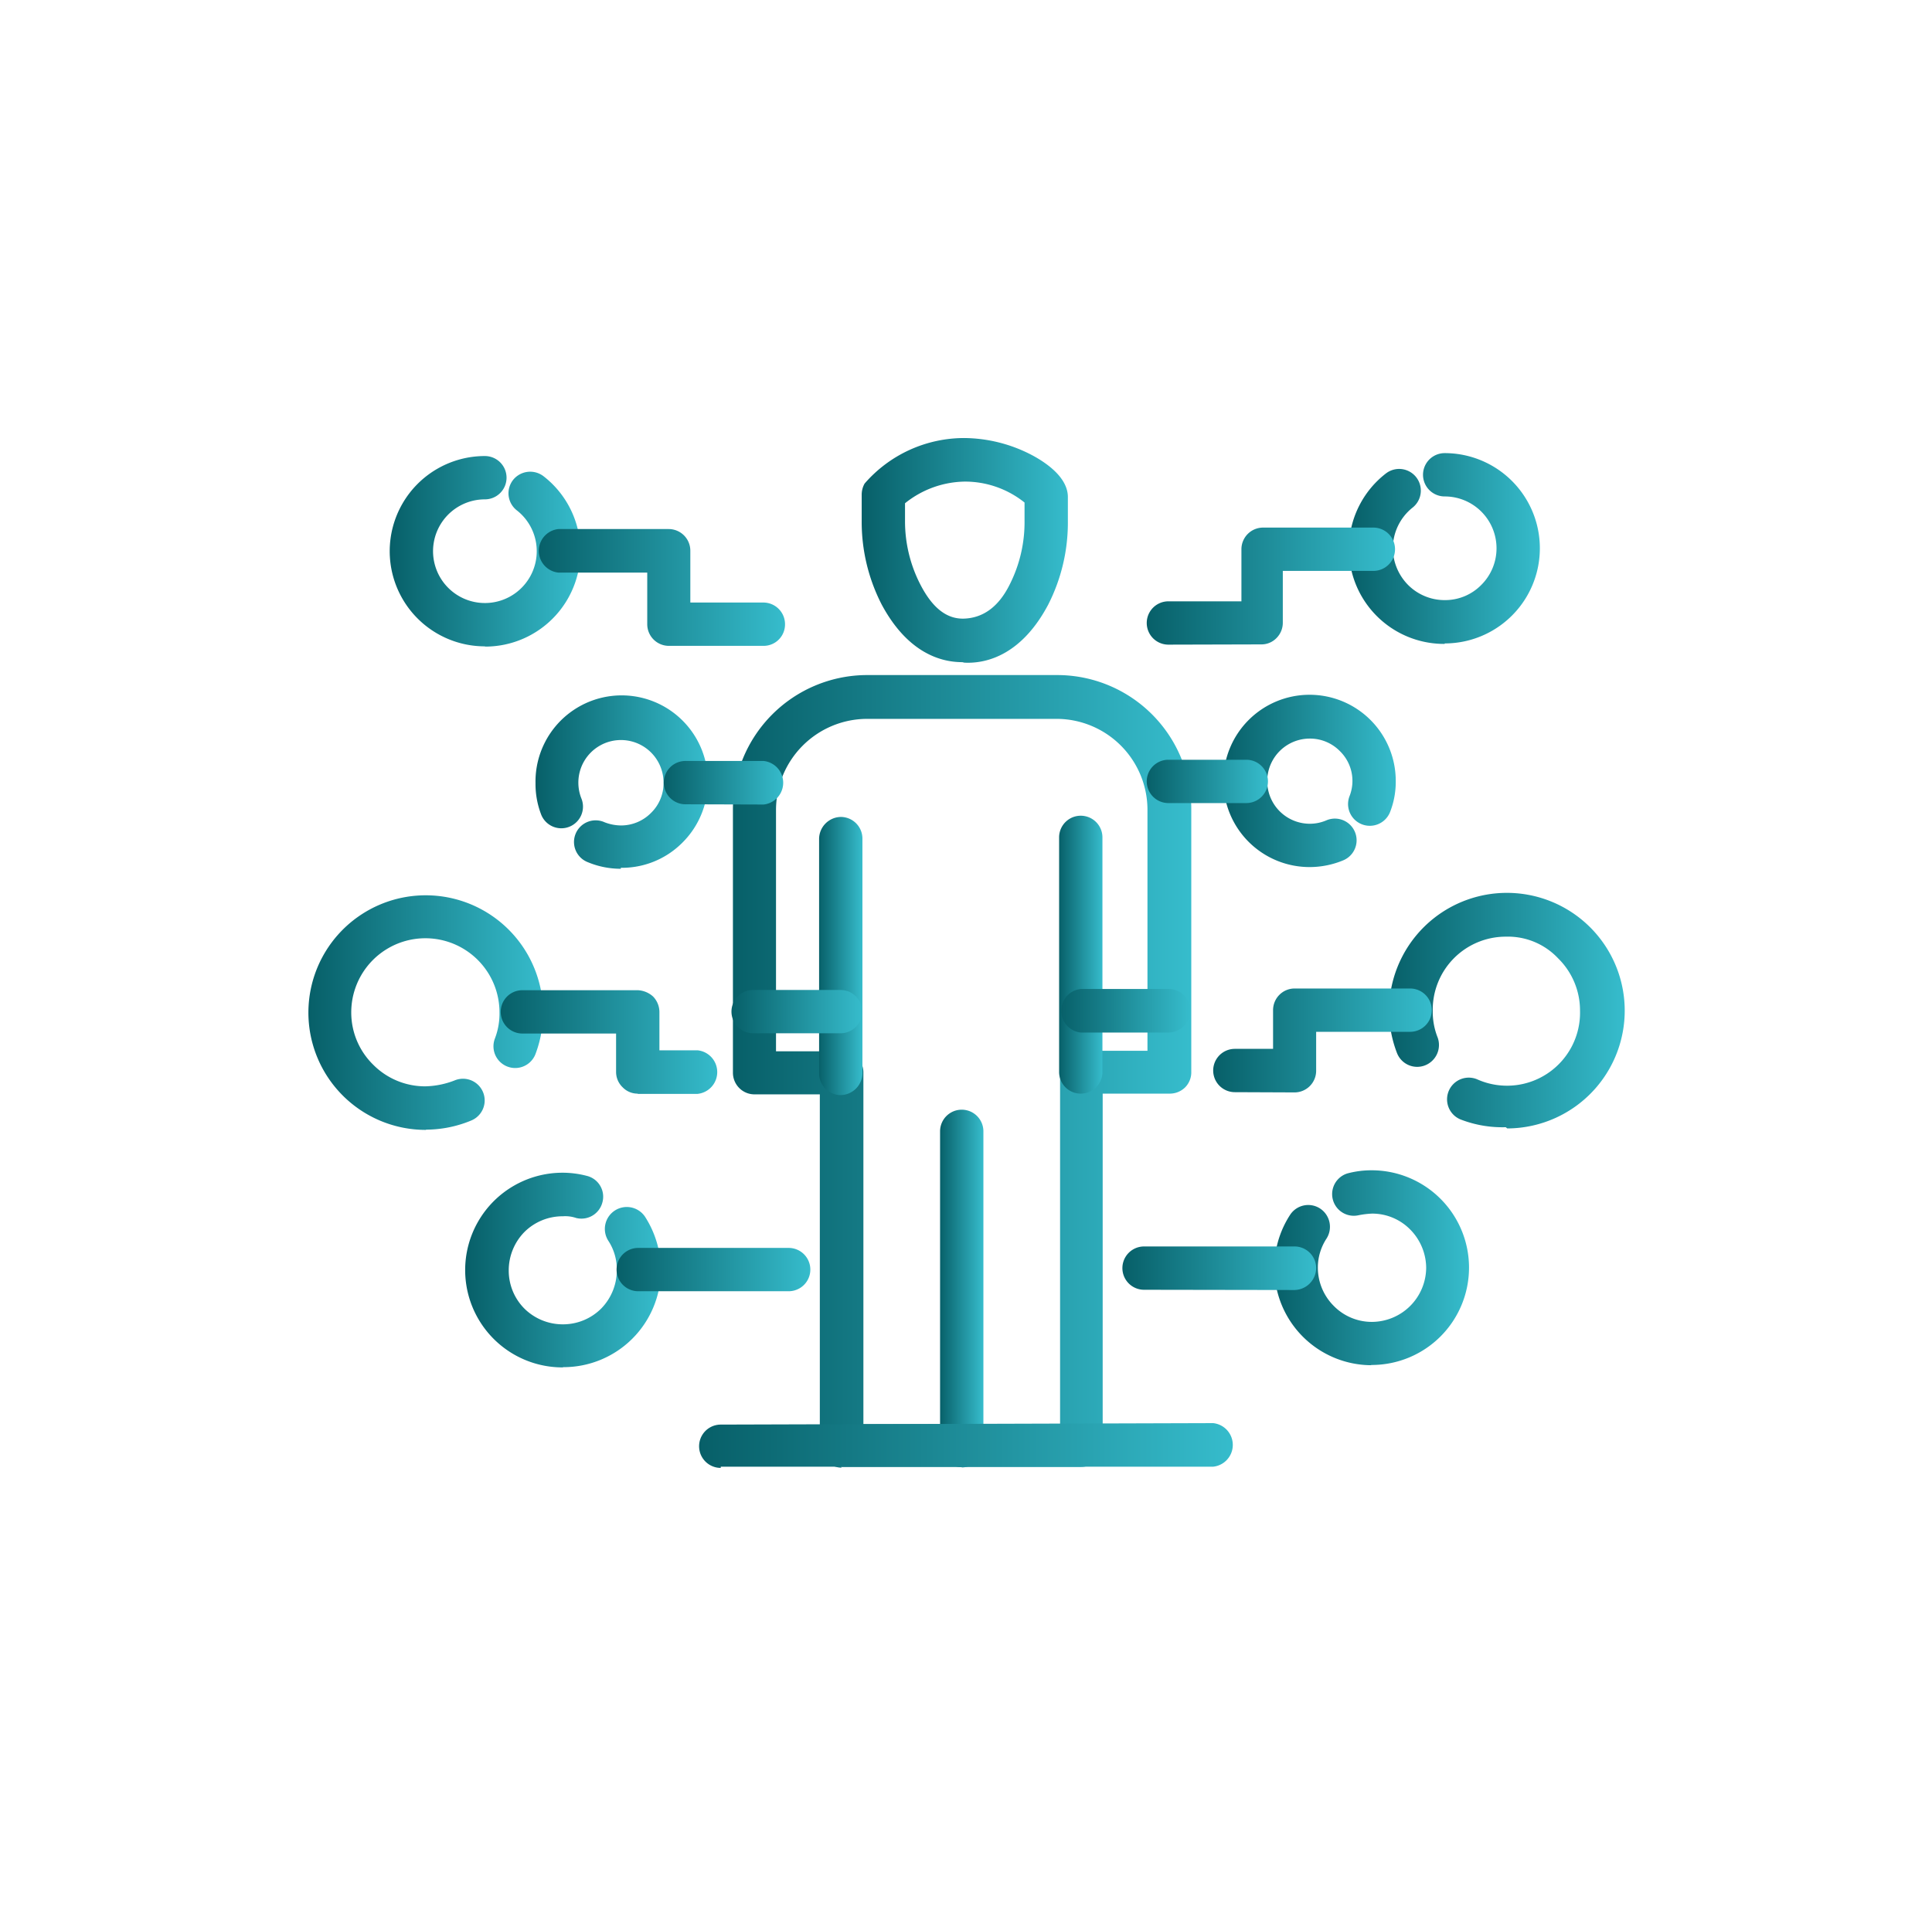
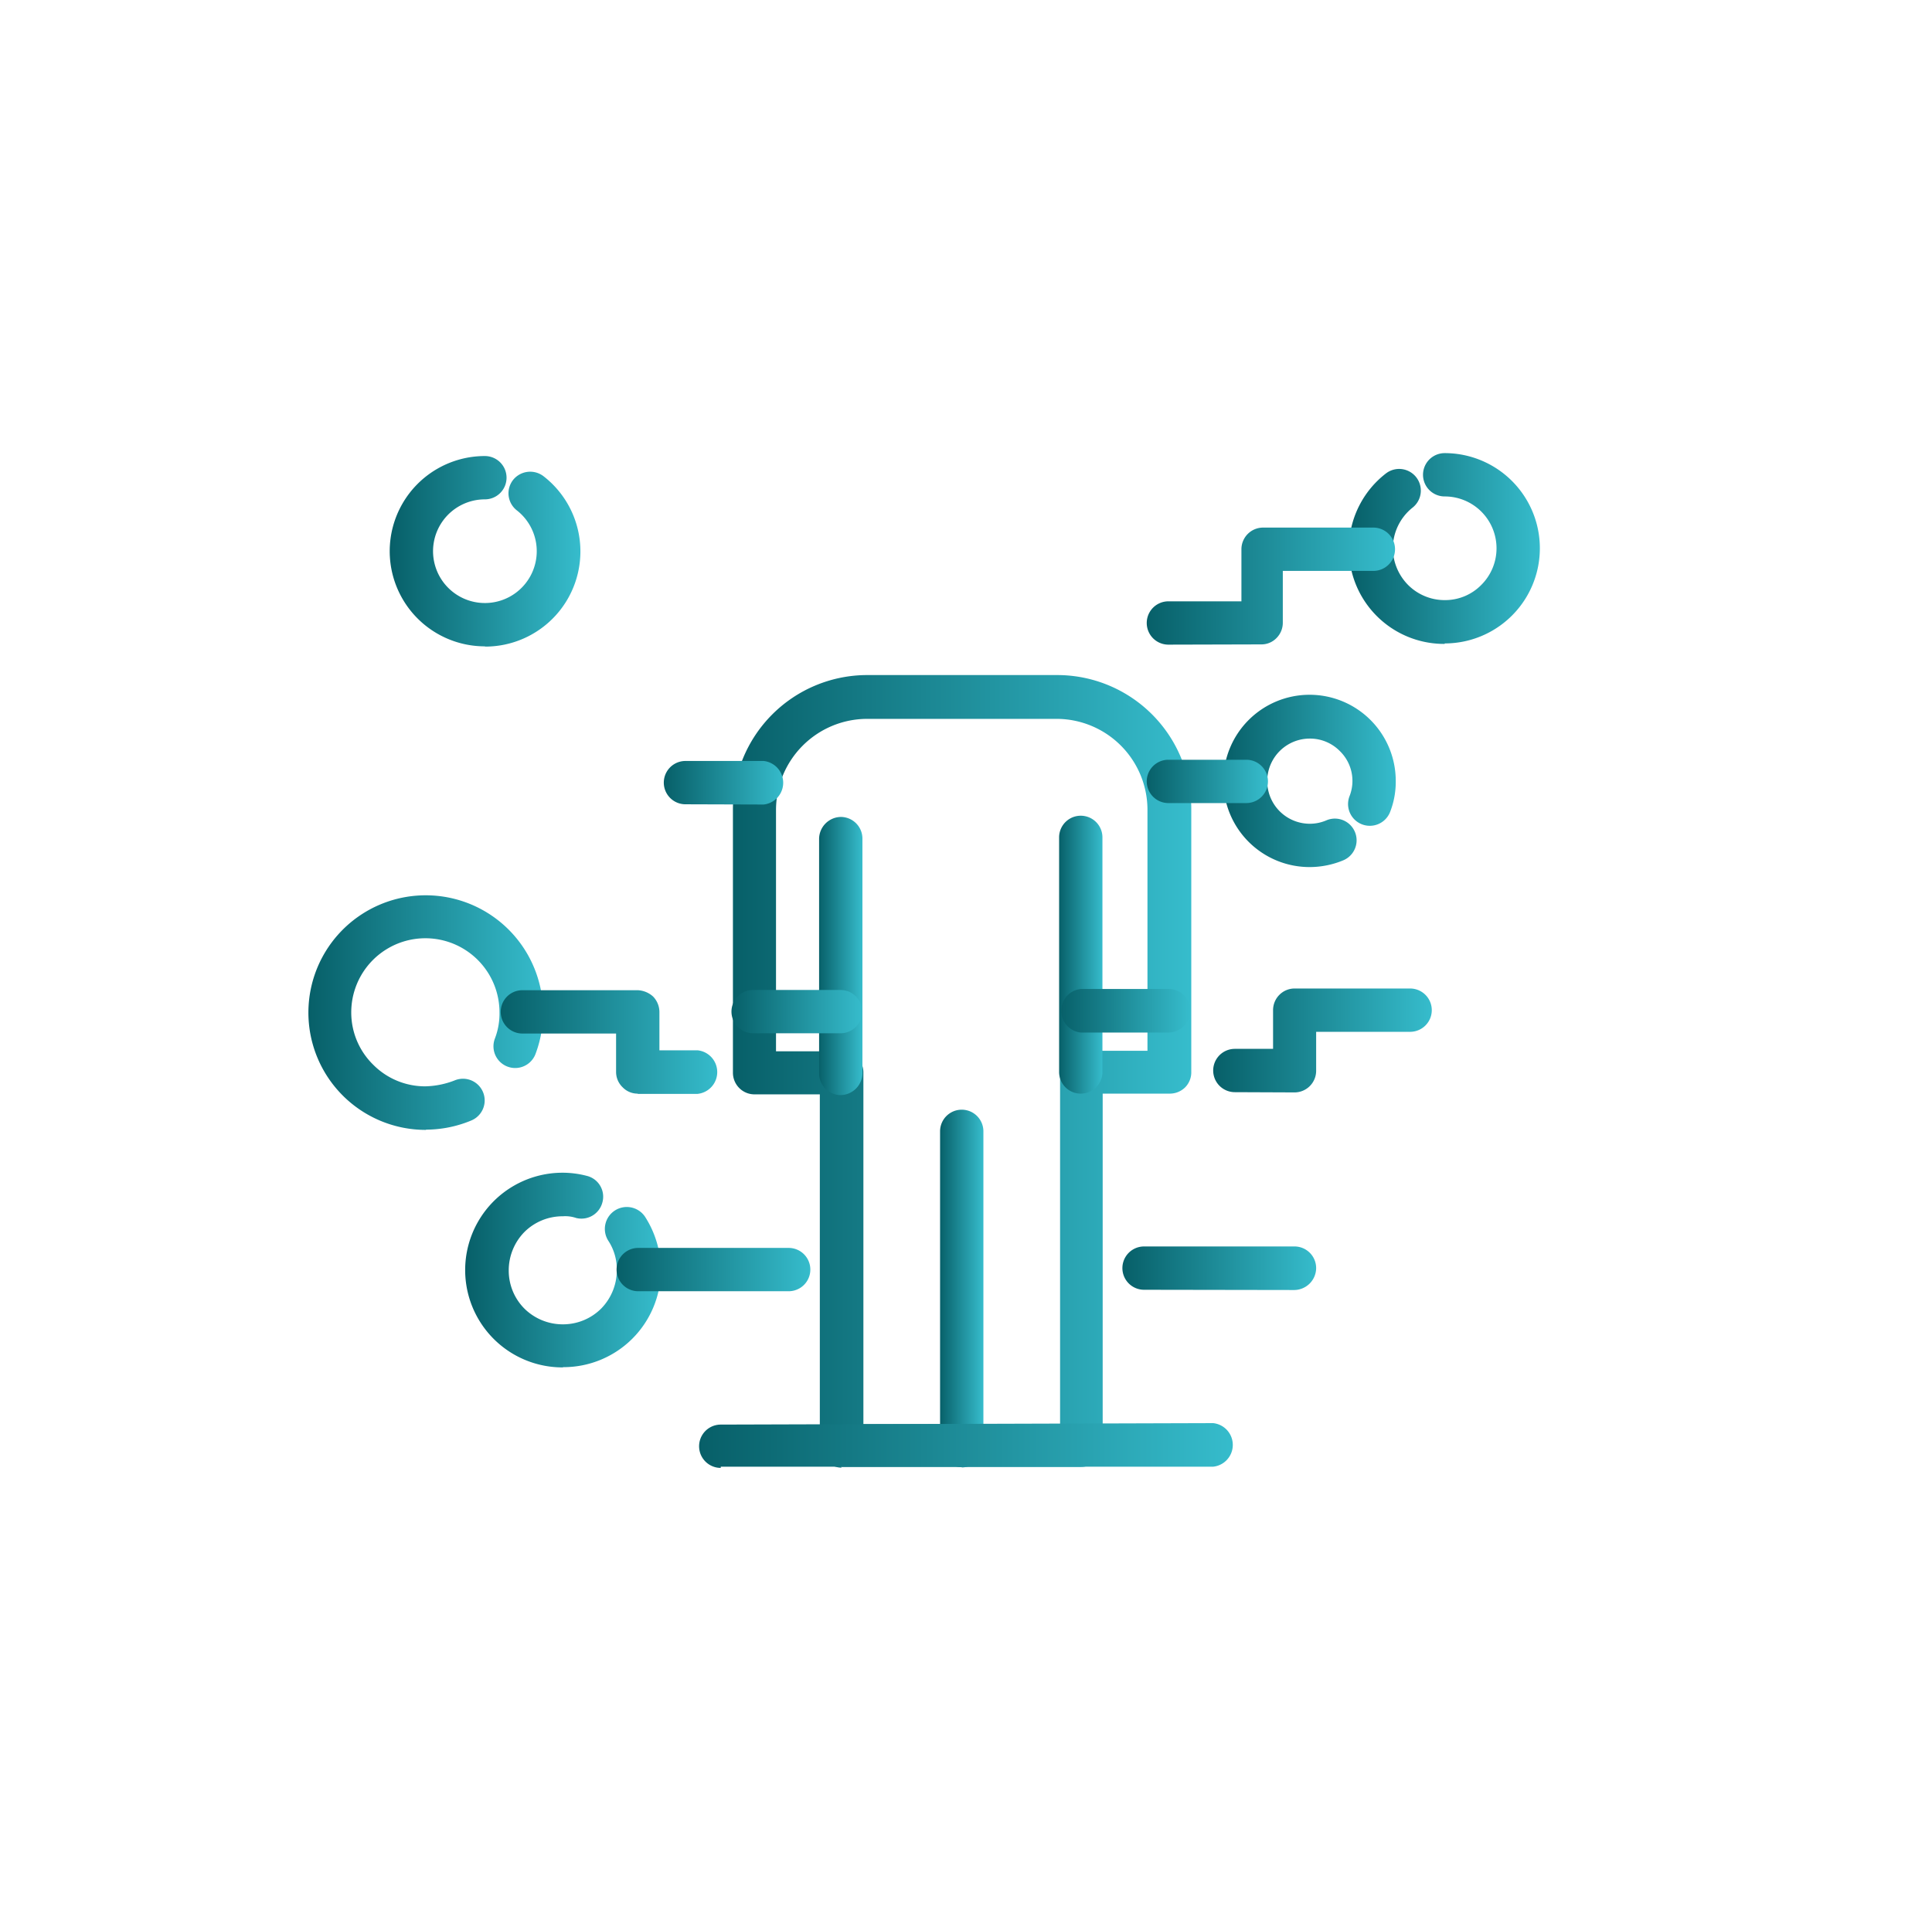
<svg xmlns="http://www.w3.org/2000/svg" xmlns:xlink="http://www.w3.org/1999/xlink" id="Layer_1" data-name="Layer 1" viewBox="0 0 79.37 78.31">
  <defs>
    <style>.cls-1{fill:url(#linear-gradient);}.cls-2{fill:url(#linear-gradient-2);}.cls-3{fill:url(#linear-gradient-3);}.cls-4{fill:url(#linear-gradient-4);}.cls-5{fill:url(#linear-gradient-5);}.cls-6{fill:url(#linear-gradient-6);}.cls-7{fill:url(#linear-gradient-7);}.cls-8{fill:url(#linear-gradient-8);}.cls-9{fill:url(#linear-gradient-9);}.cls-10{fill:url(#linear-gradient-10);}.cls-11{fill:url(#linear-gradient-11);}.cls-12{fill:url(#linear-gradient-12);}.cls-13{fill:url(#linear-gradient-13);}.cls-14{fill:url(#linear-gradient-14);}.cls-15{fill:url(#linear-gradient-15);}.cls-16{fill:url(#linear-gradient-16);}.cls-17{fill:url(#linear-gradient-17);}.cls-18{fill:url(#linear-gradient-18);}.cls-19{fill:url(#linear-gradient-19);}.cls-20{fill:url(#linear-gradient-20);}.cls-21{fill:url(#linear-gradient-21);}.cls-22{fill:url(#linear-gradient-22);}.cls-23{fill:url(#linear-gradient-23);}.cls-24{fill:url(#linear-gradient-24);}</style>
    <linearGradient id="linear-gradient" x1="30.03" y1="44.02" x2="48.88" y2="44.02" gradientUnits="userSpaceOnUse">
      <stop offset="0" stop-color="#075f68" />
      <stop offset="1" stop-color="#36bccc" />
    </linearGradient>
    <linearGradient id="linear-gradient-2" x1="38.59" y1="52.94" x2="40.4" y2="52.94" xlink:href="#linear-gradient" />
    <linearGradient id="linear-gradient-3" x1="33.62" y1="39.26" x2="35.43" y2="39.26" xlink:href="#linear-gradient" />
    <linearGradient id="linear-gradient-4" x1="43.49" y1="39.23" x2="45.3" y2="39.23" xlink:href="#linear-gradient" />
    <linearGradient id="linear-gradient-5" x1="43.51" y1="41.53" x2="48.88" y2="41.53" xlink:href="#linear-gradient" />
    <linearGradient id="linear-gradient-6" x1="30.05" y1="41.56" x2="35.42" y2="41.56" xlink:href="#linear-gradient" />
    <linearGradient id="linear-gradient-7" x1="35.4" y1="22.6" x2="43.87" y2="22.6" xlink:href="#linear-gradient" />
    <linearGradient id="linear-gradient-8" x1="52.31" y1="52.1" x2="60.32" y2="52.1" xlink:href="#linear-gradient" />
    <linearGradient id="linear-gradient-9" x1="57.02" y1="41.49" x2="66.69" y2="41.49" xlink:href="#linear-gradient" />
    <linearGradient id="linear-gradient-10" x1="50.28" y1="32.1" x2="57.34" y2="32.1" xlink:href="#linear-gradient" />
    <linearGradient id="linear-gradient-11" x1="55.44" y1="22.55" x2="63.26" y2="22.55" xlink:href="#linear-gradient" />
    <linearGradient id="linear-gradient-12" x1="47.05" y1="24.08" x2="57.22" y2="24.08" xlink:href="#linear-gradient" />
    <linearGradient id="linear-gradient-13" x1="47.07" y1="32.11" x2="52.06" y2="32.11" xlink:href="#linear-gradient" />
    <linearGradient id="linear-gradient-14" x1="49.83" y1="42.74" x2="58.81" y2="42.74" xlink:href="#linear-gradient" />
    <linearGradient id="linear-gradient-15" x1="46.13" y1="52.11" x2="54.09" y2="52.11" xlink:href="#linear-gradient" />
    <linearGradient id="linear-gradient-16" x1="19.1" y1="52.18" x2="27.12" y2="52.18" xlink:href="#linear-gradient" />
    <linearGradient id="linear-gradient-17" x1="12.68" y1="41.6" x2="22.35" y2="41.6" xlink:href="#linear-gradient" />
    <linearGradient id="linear-gradient-18" x1="21.98" y1="32.17" x2="29.05" y2="32.17" xlink:href="#linear-gradient" />
    <linearGradient id="linear-gradient-19" x1="16.01" y1="22.65" x2="23.83" y2="22.65" xlink:href="#linear-gradient" />
    <linearGradient id="linear-gradient-20" x1="22.05" y1="24.14" x2="32.23" y2="24.14" xlink:href="#linear-gradient" />
    <linearGradient id="linear-gradient-21" x1="27.26" y1="32.16" x2="32.25" y2="32.16" xlink:href="#linear-gradient" />
    <linearGradient id="linear-gradient-22" x1="20.56" y1="42.82" x2="29.55" y2="42.82" xlink:href="#linear-gradient" />
    <linearGradient id="linear-gradient-23" x1="25.33" y1="52.16" x2="33.3" y2="52.16" xlink:href="#linear-gradient" />
    <linearGradient id="linear-gradient-24" x1="28.72" y1="59.4" x2="50.74" y2="59.4" xlink:href="#linear-gradient" />
  </defs>
  <path class="cls-1" d="M34.58,60.31a.9.9,0,0,1-.63-.26,1,1,0,0,1-.27-.63l0-14.45H31a.88.88,0,0,1-.63-.26.89.89,0,0,1-.26-.63l0-10.81a5.52,5.52,0,0,1,5.5-5.53l7.8,0a5.51,5.51,0,0,1,5.53,5.5l0,10.81a.88.88,0,0,1-.25.63.9.9,0,0,1-.64.26H45.3l0,14.45a.89.89,0,0,1-.89.89l-9.87,0Zm0-17.13a.89.89,0,0,1,.89.89l0,14.45,8.08,0,0-14.45a.92.92,0,0,1,.26-.63.89.89,0,0,1,.63-.26h2.7l0-9.92a3.74,3.74,0,0,0-3.72-3.72l-7.82,0a3.75,3.75,0,0,0-3.72,3.74l0,9.92h2.7Z" />
  <path class="cls-2" d="M39.51,60.29a.89.89,0,0,1-.89-.89l0-12.91a.89.89,0,1,1,1.78,0l0,12.92a.89.89,0,0,1-.89.89Z" />
  <path class="cls-3" d="M34.54,45a.89.89,0,0,1-.89-.89l0-9.64a.91.91,0,0,1,.89-.9.89.89,0,0,1,.89.89l0,9.64a.91.91,0,0,1-.89.9Z" />
  <path class="cls-4" d="M44.4,44.94a.89.89,0,0,1-.89-.89l0-9.64a.89.89,0,1,1,1.78,0l0,9.64a.89.89,0,0,1-.89.89Z" />
  <path class="cls-5" d="M44.4,42.43a.9.9,0,0,1,0-1.79H48a.89.89,0,0,1,.9.89.91.91,0,0,1-.89.9Z" />
  <path class="cls-6" d="M30.94,42.46a.89.89,0,0,1,0-1.78h3.59a.89.89,0,0,1,0,1.78H30.94Z" />
-   <path class="cls-7" d="M39.53,27.21c-.94,0-2.27-.43-3.31-2.37a7.43,7.43,0,0,1-.82-3.44V20.33a.93.93,0,0,1,.12-.46A5.42,5.42,0,0,1,39.61,18a6.08,6.08,0,0,1,2.8.71c.67.36,1.45.95,1.46,1.7v1a7.43,7.43,0,0,1-.81,3.44c-1.06,2-2.46,2.43-3.44,2.38Zm-2.35-6.53v.72A5.67,5.67,0,0,0,37.8,24c.51,1,1.11,1.45,1.82,1.42S41,25,41.49,24a5.67,5.67,0,0,0,.6-2.61v-.74a3.91,3.91,0,0,0-2.46-.86A4,4,0,0,0,37.18,20.68Z" />
-   <path class="cls-8" d="M56.31,56.1A4,4,0,0,1,53,49.92a.89.89,0,0,1,1.23-.26.9.9,0,0,1,.27,1.23,2.17,2.17,0,0,0-.36,1.21,2.22,2.22,0,0,0,.66,1.57,2.19,2.19,0,0,0,1.56.65,2.24,2.24,0,0,0,2.23-2.23,2.26,2.26,0,0,0-.66-1.57,2.19,2.19,0,0,0-1.56-.65,3.55,3.55,0,0,0-.57.07.89.89,0,0,1-.45-1.72,3.83,3.83,0,0,1,1-.13,4,4,0,0,1,4,4,4,4,0,0,1-4,4Z" />
-   <path class="cls-9" d="M61.86,46.32A4.76,4.76,0,0,1,60,46a.89.89,0,0,1,.68-1.65,3,3,0,0,0,4.23-2.82,3,3,0,0,0-.9-2.15,2.83,2.83,0,0,0-2.15-.89,3,3,0,0,0-3,3.06,2.84,2.84,0,0,0,.2,1.08.9.9,0,0,1-.52,1.15.89.89,0,0,1-1.15-.51,4.84,4.84,0,1,1,4.53,3.1Z" />
  <path class="cls-10" d="M53.81,35.63a3.54,3.54,0,1,1,3.53-3.54,3.4,3.4,0,0,1-.23,1.27.89.89,0,1,1-1.67-.64,1.71,1.71,0,0,0-.4-1.86,1.72,1.72,0,0,0-1.23-.51,1.75,1.75,0,1,0,0,3.5,1.72,1.72,0,0,0,.68-.14.89.89,0,0,1,.7,1.64,3.61,3.61,0,0,1-1.37.28Z" />
  <path class="cls-11" d="M59.35,26.46a3.91,3.91,0,0,1-2.42-7,.89.89,0,0,1,1.1,1.4,2.15,2.15,0,0,0-.81,1.68,2.17,2.17,0,0,0,.63,1.5,2.12,2.12,0,0,0,1.5.62,2.08,2.08,0,0,0,1.51-.63,2.12,2.12,0,0,0,.62-1.5,2.13,2.13,0,0,0-2.13-2.13.89.89,0,1,1,0-1.78,3.91,3.91,0,1,1,0,7.82Z" />
  <path class="cls-12" d="M48,26.49a.89.89,0,1,1,0-1.78h3V22.57a.89.89,0,0,1,.89-.89h4.53a.89.89,0,1,1,0,1.78H52.7v2.13a.89.89,0,0,1-.26.63.86.86,0,0,1-.63.26Z" />
  <path class="cls-13" d="M48,33a.89.89,0,1,1,0-1.78h3.2a.89.89,0,1,1,0,1.78H48Z" />
  <path class="cls-14" d="M50.73,44.88a.89.89,0,1,1,0-1.78h1.57V41.51a.89.89,0,0,1,.26-.63.88.88,0,0,1,.63-.26h4.74a.89.89,0,1,1,0,1.78H54.07V44a.89.89,0,0,1-.89.89Z" />
  <path class="cls-15" d="M47,53a.89.89,0,0,1,0-1.78l6.18,0a.89.89,0,0,1,.89.89.91.91,0,0,1-.89.9Z" />
  <path class="cls-16" d="M23.11,56.19a4,4,0,0,1,0-8,3.93,3.93,0,0,1,1,.13.88.88,0,0,1,.64,1.08.89.89,0,0,1-1.08.65,1.39,1.39,0,0,0-.55-.07,2.22,2.22,0,0,0-1.58.65,2.25,2.25,0,0,0-.64,1.58,2.21,2.21,0,0,0,.65,1.57,2.24,2.24,0,0,0,1.57.64,2.22,2.22,0,0,0,1.58-.65,2.25,2.25,0,0,0,.64-1.58A2.14,2.14,0,0,0,25,51a.9.9,0,0,1,1.5-1,4.09,4.09,0,0,1,.65,2.18,4,4,0,0,1-4,4Z" />
  <path class="cls-17" d="M17.51,46.43A4.82,4.82,0,1,1,22,43.31a.89.89,0,0,1-1.67-.63,2.86,2.86,0,0,0,.19-1.08,3,3,0,1,0-6.09,0,3,3,0,0,0,.9,2.15,3,3,0,0,0,2.14.89,3.51,3.51,0,0,0,1.2-.24.89.89,0,0,1,.7,1.64,4.86,4.86,0,0,1-1.88.38Z" />
-   <path class="cls-18" d="M25.51,35.7a3.51,3.51,0,0,1-1.36-.27.89.89,0,1,1,.69-1.64,1.9,1.9,0,0,0,.67.13,1.73,1.73,0,0,0,1.24-.52,1.7,1.7,0,0,0,.51-1.24,1.75,1.75,0,0,0-3.5,0,1.77,1.77,0,0,0,.12.64.89.89,0,1,1-1.66.64A3.49,3.49,0,0,1,22,32.18a3.54,3.54,0,1,1,6,2.48,3.5,3.5,0,0,1-2.5,1Z" />
  <path class="cls-19" d="M19.92,26.56a3.91,3.91,0,0,1,0-7.82.89.89,0,1,1,0,1.78,2.13,2.13,0,1,0,1.31.45.89.89,0,0,1-.15-1.25.9.9,0,0,1,1.25-.15,3.91,3.91,0,0,1-2.4,7Z" />
-   <path class="cls-20" d="M27.48,26.54a.89.89,0,0,1-.89-.89V23.53H22.94a.9.9,0,0,1,0-1.79h4.53a.89.89,0,0,1,.89.89v2.13h3a.89.89,0,0,1,.89.89.88.88,0,0,1-.88.89Z" />
  <path class="cls-21" d="M28.16,33.05a.89.89,0,1,1,0-1.78h3.21a.9.9,0,0,1,0,1.79Z" />
  <path class="cls-22" d="M26.2,44.94a.85.85,0,0,1-.62-.26.87.87,0,0,1-.27-.63V42.47H21.46a.89.89,0,1,1,0-1.78H26.2a1,1,0,0,1,.63.26.92.92,0,0,1,.26.63v1.58h1.57a.9.9,0,0,1,0,1.79H26.2Z" />
  <path class="cls-23" d="M26.22,53.06a.89.89,0,0,1,0-1.78H32.4a.89.89,0,1,1,0,1.78H26.22Z" />
  <path class="cls-24" d="M29.61,60.32a.89.89,0,1,1,0-1.78l20.23-.06a.9.9,0,0,1,0,1.79l-20.23,0Z" />
</svg>